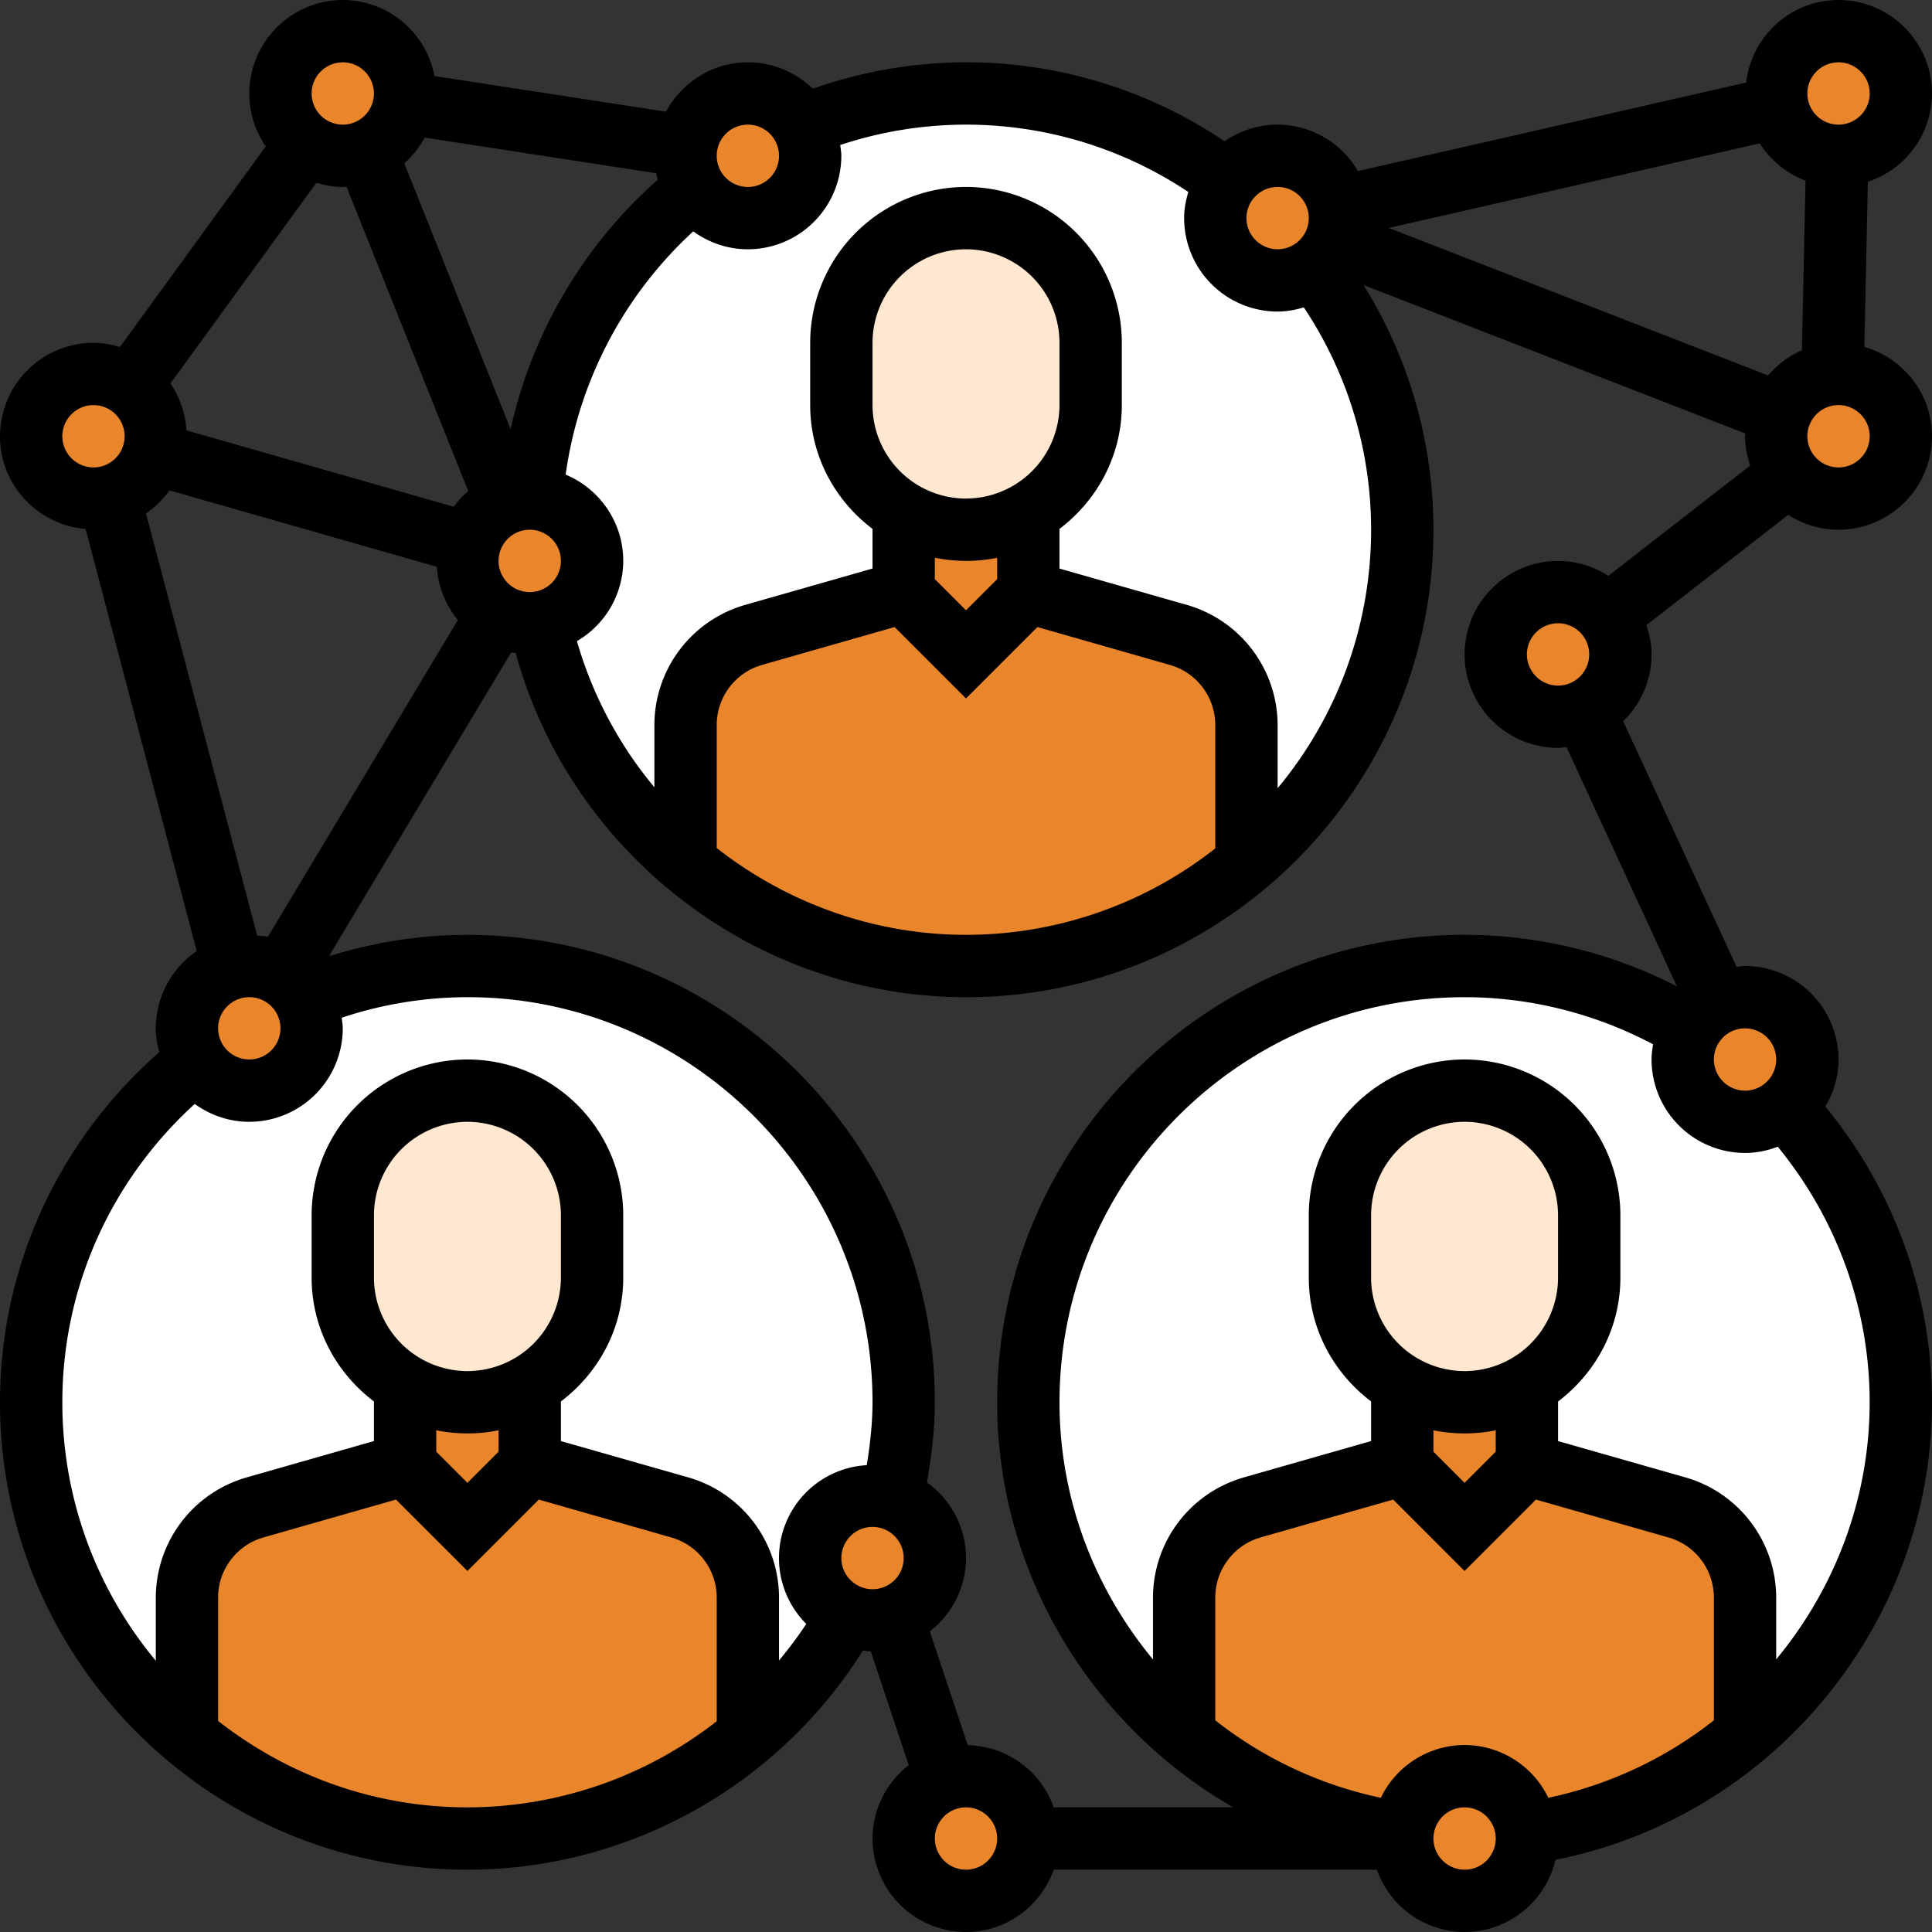
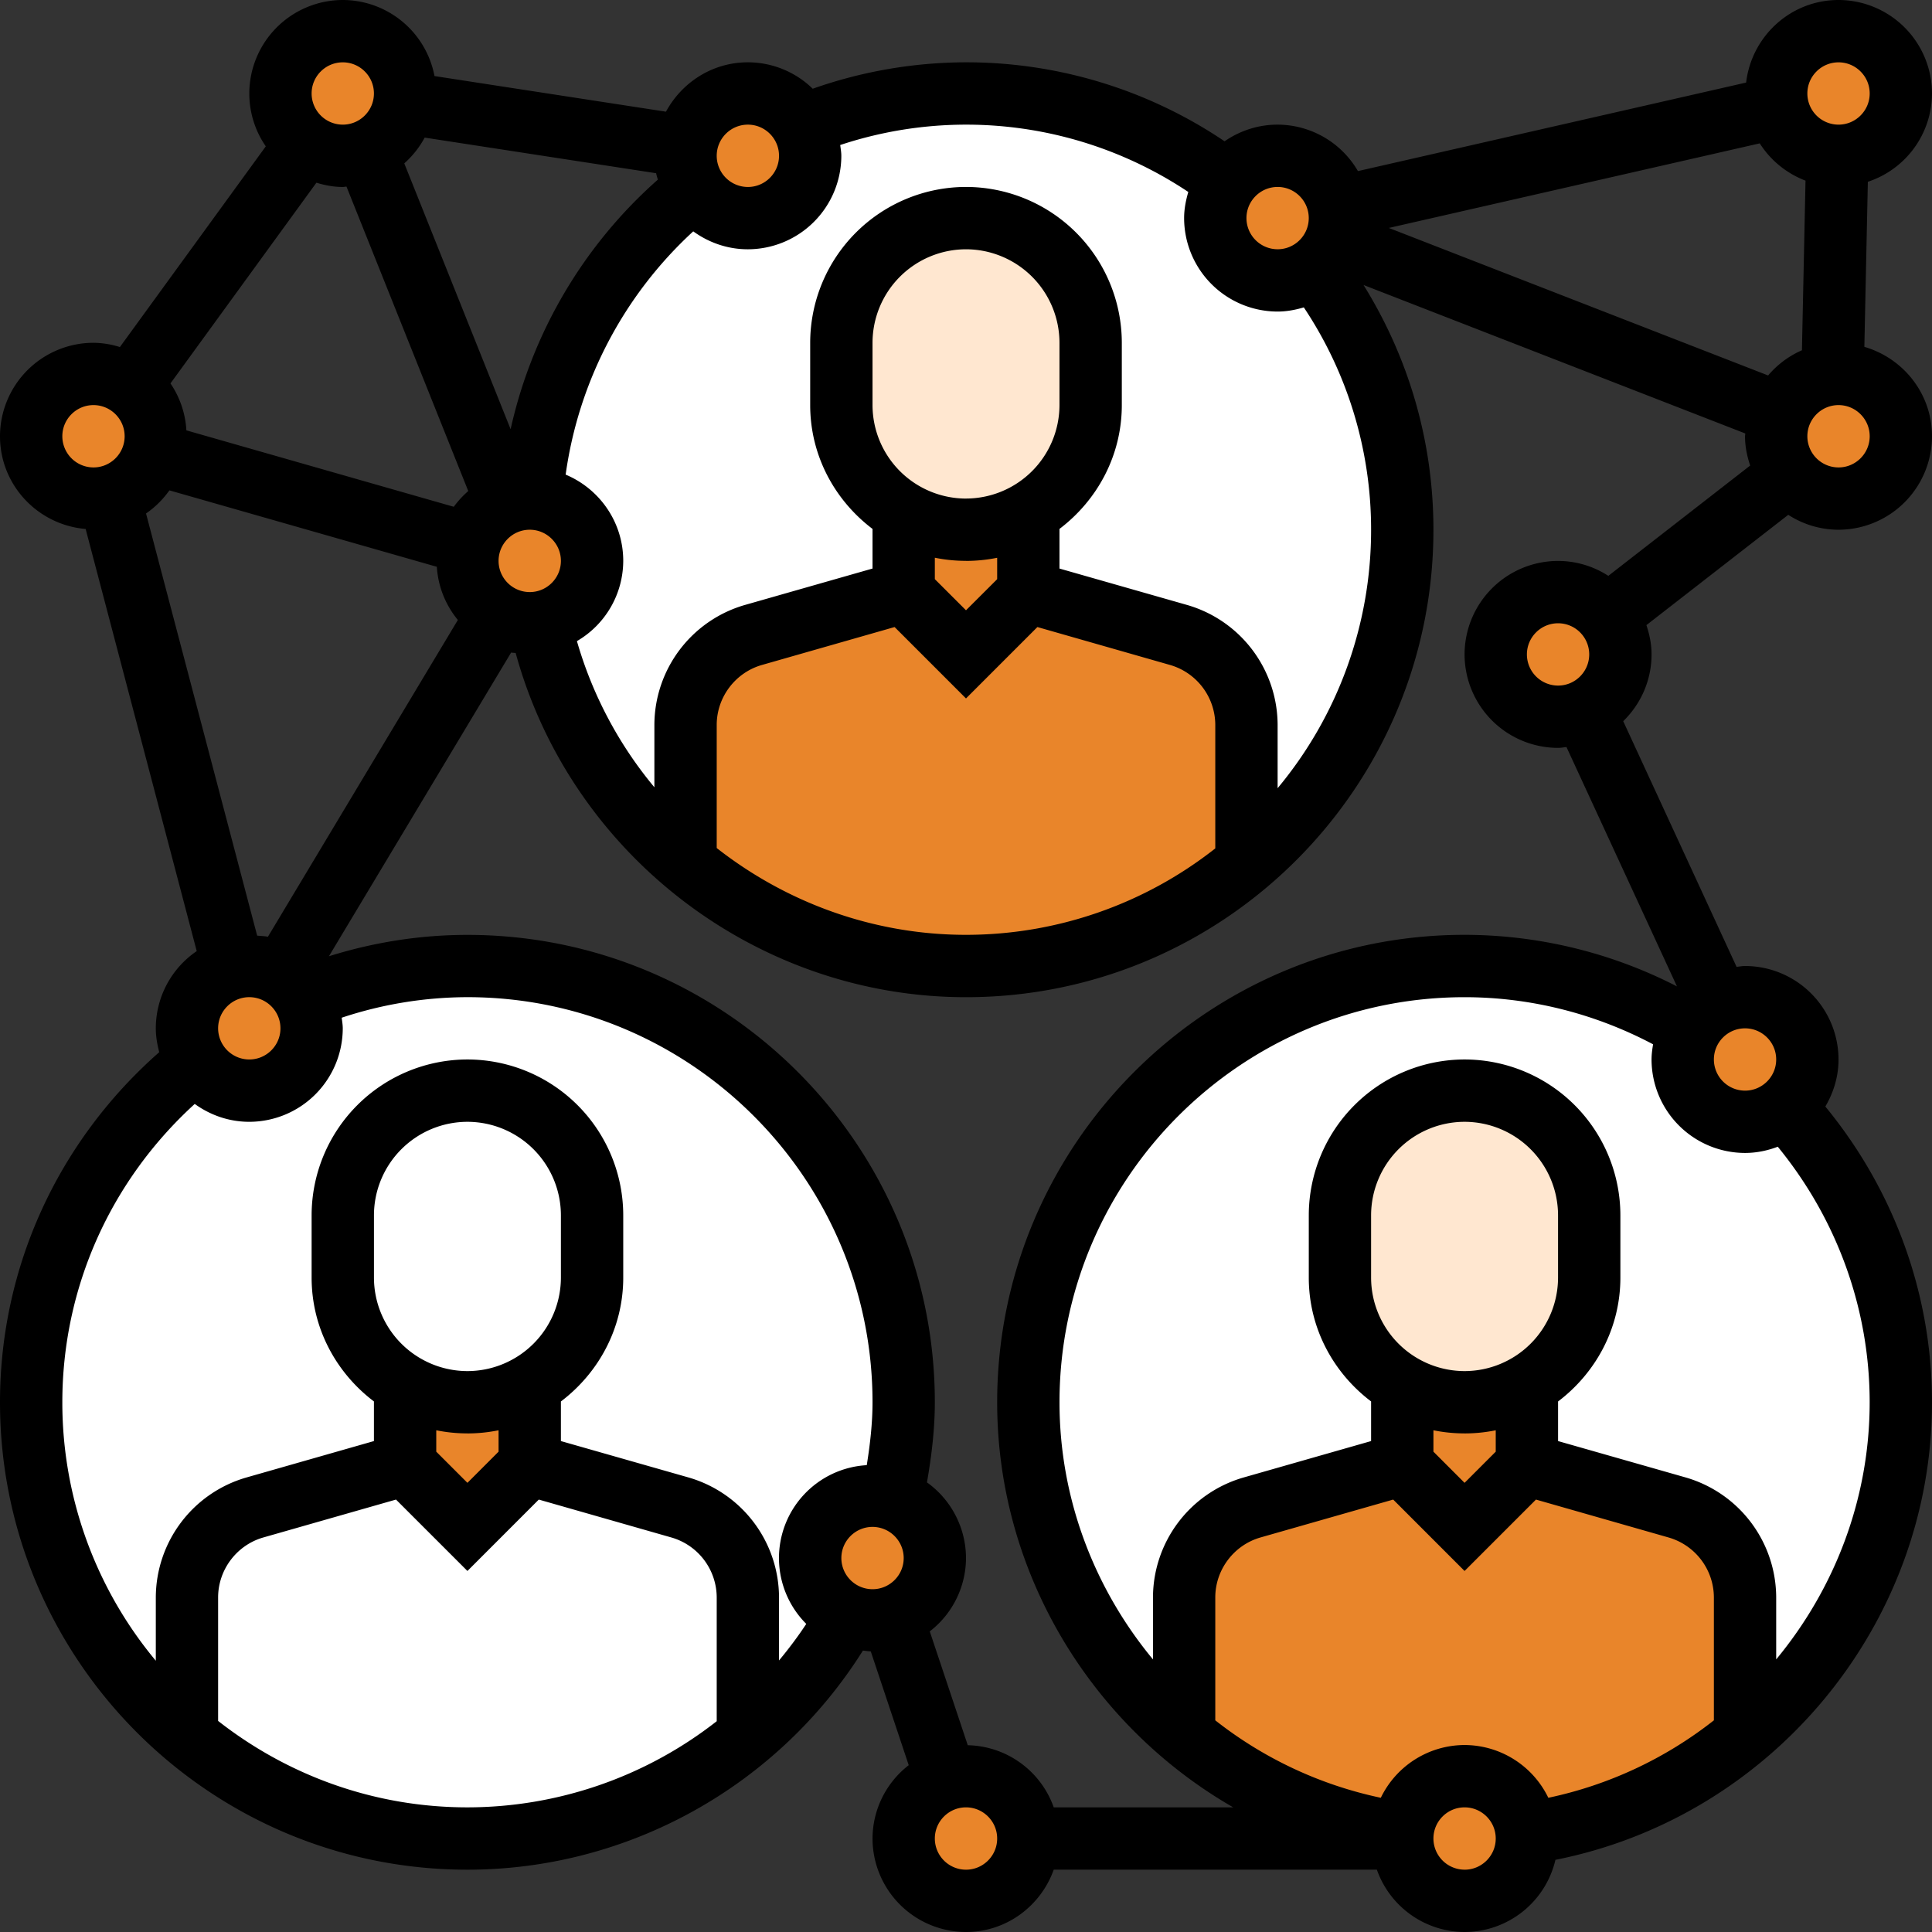
<svg xmlns="http://www.w3.org/2000/svg" width="68" height="68" fill="none">
  <rect width="100%" height="100%" fill="#333333" stroke="none" />
  <path d="M49.355 18.645C49.355 27.125 42.48 34 34 34s-15.355-6.875-15.355-15.355S25.52 3.29 34 3.29s15.355 6.875 15.355 15.355ZM66.903 49.355c0 8.48-6.874 15.355-15.355 15.355-8.48 0-15.355-6.875-15.355-15.355S43.069 34 51.549 34s15.355 6.875 15.355 15.355ZM31.806 49.355c0 8.48-6.874 15.355-15.354 15.355S1.097 57.835 1.097 49.355 7.97 34 16.452 34c8.48 0 15.354 6.875 15.354 15.355Z" fill="#fff" />
  <path d="M12.065 1.097a2.2 2.2 0 0 1 2.193 2.193c0 .11-.01.22-.033.33a2.145 2.145 0 0 1-1.349 1.7c-.252.11-.527.164-.811.164A2.202 2.202 0 0 1 9.87 3.29a2.2 2.2 0 0 1 2.194-2.193ZM4.573 13.578c.549.395.91 1.053.91 1.777a2.196 2.196 0 0 1-1.634 2.117 1.864 1.864 0 0 1-.559.076 2.2 2.2 0 0 1-2.193-2.193A2.2 2.2 0 0 1 3.29 13.16c.483 0 .921.154 1.283.417ZM10.694 35.13c.175.317.274.68.274 1.063a2.2 2.2 0 0 1-2.194 2.194c-.79 0-1.48-.428-1.864-1.053a2.134 2.134 0 0 1-.33-1.14c0-1.01.692-1.865 1.635-2.117.175-.055.362-.077.56-.077.416 0 .8.11 1.129.318.329.198.603.472.79.811ZM18.7 17.548a2.204 2.204 0 0 1 2.139 2.194c0 1.086-.8 1.996-1.843 2.16-.11.023-.23.033-.35.033-.417 0-.801-.12-1.13-.318a2.197 2.197 0 0 1-1.064-1.875c0-.208.032-.417.087-.603a2.157 2.157 0 0 1 1.294-1.426 2.03 2.03 0 0 1 .812-.165h.055ZM28.242 4.42c.176.318.274.68.274 1.064a2.2 2.2 0 0 1-2.193 2.193c-.79 0-1.481-.428-1.865-1.052a2.134 2.134 0 0 1-.329-1.141c0-.11.01-.22.033-.329a2.186 2.186 0 0 1 2.16-1.865c.823 0 1.536.46 1.92 1.13ZM46.273 9.443a2.165 2.165 0 0 1-1.305.428 2.2 2.2 0 0 1-2.194-2.194c0-.482.154-.943.428-1.305a2.205 2.205 0 0 1 1.766-.888c1.075 0 1.974.779 2.16 1.81a2.204 2.204 0 0 1-.143 1.24 2.31 2.31 0 0 1-.712.91ZM62.57 3.773a2.339 2.339 0 0 1-.054-.483 2.2 2.2 0 0 1 2.194-2.193 2.2 2.2 0 0 1 2.193 2.193 2.2 2.2 0 0 1-2.193 2.194h-.044a2.204 2.204 0 0 1-2.095-1.711ZM64.501 13.172c.066-.01.132-.01.209-.01a2.2 2.2 0 0 1 2.193 2.193 2.2 2.2 0 0 1-2.193 2.193c-.702 0-1.339-.34-1.733-.855a2.13 2.13 0 0 1-.46-1.338c0-.307.065-.593.175-.856a2.186 2.186 0 0 1 1.81-1.327ZM56.56 21.683c.297.373.472.845.472 1.35a2.19 2.19 0 0 1-1.272 1.984 2.178 2.178 0 0 1-.921.209 2.2 2.2 0 0 1-2.194-2.194 2.2 2.2 0 0 1 2.194-2.193 2.16 2.16 0 0 1 1.721.844ZM62.834 38.968a2.216 2.216 0 0 1-1.415.516 2.2 2.2 0 0 1-2.193-2.194c0-.384.098-.746.274-1.053.22-.406.57-.734.998-.932.285-.132.593-.208.921-.208a2.2 2.2 0 0 1 2.194 2.193c0 .67-.307 1.273-.779 1.678ZM53.742 64.71a2.2 2.2 0 0 1-2.194 2.193 2.2 2.2 0 0 1-2.193-2.193c0-.066 0-.12.01-.176a2.197 2.197 0 0 1 2.183-2.018c1.141 0 2.095.889 2.183 2.018.011.055.011.11.011.176ZM33.31 62.637c.218-.077.448-.12.69-.12a2.2 2.2 0 0 1 2.194 2.193A2.2 2.2 0 0 1 34 66.903a2.2 2.2 0 0 1-2.194-2.193c0-.965.637-1.788 1.503-2.073ZM31.412 52.766a2.192 2.192 0 0 1 1.491 2.073c0 .965-.636 1.787-1.502 2.083-.22.066-.45.11-.691.11-.307 0-.603-.066-.867-.175a2.21 2.21 0 0 1-1.327-2.018 2.2 2.2 0 0 1 2.194-2.194c.241 0 .482.044.702.12Z" fill="#E9852A" />
-   <path d="M61.42 56.22v4.881a15.297 15.297 0 0 1-7.689 3.433 2.197 2.197 0 0 0-2.183-2.018c-1.14 0-2.095.889-2.182 2.018a15.297 15.297 0 0 1-7.689-3.433v-4.88c0-1.47.977-2.753 2.392-3.16l5.286-1.513 2.193 2.194 2.194-2.194 5.286 1.514a3.287 3.287 0 0 1 2.391 3.158Z" fill="#E9852A" />
+   <path d="M61.42 56.22v4.881a15.297 15.297 0 0 1-7.689 3.433 2.197 2.197 0 0 0-2.183-2.018c-1.14 0-2.095.889-2.182 2.018a15.297 15.297 0 0 1-7.689-3.433v-4.88c0-1.47.977-2.753 2.392-3.16l5.286-1.513 2.193 2.194 2.194-2.194 5.286 1.514Z" fill="#E9852A" />
  <path d="M53.742 48.763v2.785l-2.194 2.194-2.193-2.194v-2.785a4.377 4.377 0 0 0 2.193.592c.801 0 1.547-.22 2.194-.592Z" fill="#E9852A" />
  <path d="M53.742 48.763a4.377 4.377 0 0 1-2.194.592c-.8 0-1.546-.22-2.193-.592a4.364 4.364 0 0 1-2.194-3.795v-2.194a4.386 4.386 0 0 1 4.387-4.387c1.207 0 2.304.494 3.104 1.283.79.801 1.283 1.898 1.283 3.104v2.194a4.365 4.365 0 0 1-2.193 3.795Z" fill="#FFE7D0" />
-   <path d="M26.323 56.22v4.87a15.212 15.212 0 0 1-9.871 3.62c-3.751 0-7.195-1.35-9.871-3.609v-4.88c0-1.47.976-2.753 2.39-3.16l5.287-1.513 2.194 2.194 2.193-2.194 5.286 1.514a3.287 3.287 0 0 1 2.392 3.158Z" fill="#E9852A" />
  <path d="M18.645 48.763v2.785l-2.193 2.194-2.194-2.194v-2.785a4.377 4.377 0 0 0 2.194.592c.8 0 1.546-.22 2.193-.592Z" fill="#E9852A" />
-   <path d="M18.645 48.763a4.377 4.377 0 0 1-2.193.592c-.801 0-1.547-.22-2.194-.592a4.364 4.364 0 0 1-2.193-3.795v-2.194a4.386 4.386 0 0 1 4.387-4.387c1.206 0 2.303.494 3.104 1.283.789.801 1.283 1.898 1.283 3.104v2.194a4.365 4.365 0 0 1-2.194 3.795Z" fill="#FFE7D0" />
  <path d="M43.871 25.51v4.881A15.244 15.244 0 0 1 34 34a15.25 15.25 0 0 1-9.871-3.597V25.51c0-1.47.976-2.753 2.391-3.159l5.286-1.513L34 23.032l2.194-2.193 5.286 1.513a3.288 3.288 0 0 1 2.391 3.159Z" fill="#E9852A" />
  <path d="M36.194 18.053v2.786L34 23.032l-2.194-2.193v-2.786a4.377 4.377 0 0 0 2.194.592c.8 0 1.547-.22 2.194-.592Z" fill="#E9852A" />
  <path d="M31.806 18.053a4.365 4.365 0 0 1-2.193-3.795v-2.193A4.386 4.386 0 0 1 34 7.677c1.207 0 2.303.494 3.104 1.284.79.8 1.283 1.897 1.283 3.104v2.193a4.365 4.365 0 0 1-2.193 3.795 4.377 4.377 0 0 1-2.194.592c-.8 0-1.547-.22-2.194-.592Z" fill="#FFE7D0" />
  <path d="M64.71 18.645a3.295 3.295 0 0 0 3.29-3.29c0-1.498-1.01-2.748-2.381-3.147l.123-5.81A3.283 3.283 0 0 0 68 3.29 3.295 3.295 0 0 0 64.71 0c-1.683 0-3.06 1.275-3.252 2.906L47.795 6.022a3.28 3.28 0 0 0-2.827-1.635c-.693 0-1.335.219-1.867.586A16.25 16.25 0 0 0 34 2.193a16.32 16.32 0 0 0-5.395.93 3.275 3.275 0 0 0-2.282-.93c-1.25 0-2.327.71-2.883 1.738l-8.147-1.254A3.293 3.293 0 0 0 12.065 0a3.295 3.295 0 0 0-3.29 3.29c0 .691.215 1.332.58 1.861L4.22 12.215a3.223 3.223 0 0 0-.929-.15A3.295 3.295 0 0 0 0 15.355c0 1.72 1.33 3.12 3.014 3.263l3.91 14.858a3.29 3.29 0 0 0-1.44 2.718c0 .291.05.569.121.839C2.045 40.164 0 44.598 0 49.355c0 9.071 7.38 16.452 16.452 16.452 5.662 0 10.92-2.938 13.92-7.712.093.01.182.026.276.028l1.336 4.006a3.274 3.274 0 0 0-1.274 2.58A3.295 3.295 0 0 0 34 68c1.428 0 2.634-.92 3.088-2.194h11.373A3.286 3.286 0 0 0 51.55 68a3.29 3.29 0 0 0 3.196-2.54C62.356 63.952 68 57.187 68 49.355c0-3.81-1.336-7.465-3.754-10.409.287-.488.464-1.049.464-1.656A3.295 3.295 0 0 0 61.42 34c-.102 0-.198.02-.298.03l-3.99-8.646c.613-.598.997-1.43.997-2.352 0-.362-.072-.704-.181-1.03l4.993-3.882a3.26 3.26 0 0 0 1.769.525ZM63.548 6.358l-.126 5.97a3.28 3.28 0 0 0-1.19.887l-13.35-5.192 13.055-2.977c.38.597.942 1.057 1.611 1.312Zm1.162 10.094a1.098 1.098 0 0 1-1.097-1.097c0-.605.493-1.097 1.097-1.097s1.097.492 1.097 1.097-.493 1.097-1.097 1.097Zm0-14.258c.604 0 1.097.491 1.097 1.096 0 .605-.493 1.097-1.097 1.097a1.098 1.098 0 0 1-1.097-1.097c0-.605.493-1.096 1.097-1.096ZM44.968 6.58c.604 0 1.096.491 1.096 1.096 0 .606-.492 1.097-1.096 1.097a1.098 1.098 0 0 1-1.097-1.097c0-.605.493-1.096 1.097-1.096Zm-3.143.174c-.086.294-.148.6-.148.922a3.295 3.295 0 0 0 3.29 3.29c.323 0 .63-.06.923-.147a14.082 14.082 0 0 1 2.368 7.825 14.19 14.19 0 0 1-3.29 9.098v-2.228a4.408 4.408 0 0 0-3.182-4.22l-4.496-1.283v-1.395c1.324-1.003 2.194-2.576 2.194-4.359v-2.193A5.49 5.49 0 0 0 34 6.58a5.49 5.49 0 0 0-5.484 5.484v2.193c0 1.785.87 3.357 2.194 4.359v1.395l-4.496 1.283a4.406 4.406 0 0 0-3.182 4.22v2.195a14.146 14.146 0 0 1-2.726-5.144 3.279 3.279 0 0 0 1.63-2.824c0-1.367-.839-2.54-2.027-3.036A14.297 14.297 0 0 1 24.4 8.143c.543.393 1.203.631 1.922.631a3.295 3.295 0 0 0 3.29-3.29c0-.13-.024-.255-.039-.38a14.076 14.076 0 0 1 12.25 1.652ZM34 17.548a3.295 3.295 0 0 1-3.29-3.29v-2.193A3.295 3.295 0 0 1 34 8.774a3.295 3.295 0 0 1 3.29 3.29v2.193a3.295 3.295 0 0 1-3.29 3.29Zm0 2.194c.375 0 .742-.039 1.097-.11v.753L34 21.48l-1.097-1.096v-.754c.355.072.722.11 1.097.11Zm-2.513 2.328L34 24.583l2.513-2.513 4.67 1.335a2.203 2.203 0 0 1 1.591 2.11v4.346A14.18 14.18 0 0 1 34 32.903c-3.262 0-6.326-1.137-8.774-3.055v-4.333c0-.976.655-1.842 1.59-2.11l4.671-1.335ZM8.774 35.097c.604 0 1.097.491 1.097 1.097 0 .605-.493 1.096-1.097 1.096a1.098 1.098 0 0 1-1.097-1.096c0-.606.493-1.097 1.097-1.097Zm.277-2.166L5.14 18.073a3.32 3.32 0 0 0 .822-.814l9.413 2.69c.045.71.315 1.355.74 1.872L9.43 32.97c-.122-.024-.252-.027-.378-.038Zm3.014-26.35c.045 0 .085-.011.13-.014l4.286 10.716a3.35 3.35 0 0 0-.509.554l-9.412-2.69A3.264 3.264 0 0 0 6 13.495l5.136-7.064c.297.09.604.15.929.15Zm2.882-1.738 8.147 1.254c.014.078.039.15.06.226a16.497 16.497 0 0 0-5.182 8.784L14.229 5.75c.29-.258.533-.562.718-.907Zm3.698 13.802c.604 0 1.097.492 1.097 1.097s-.493 1.097-1.097 1.097a1.098 1.098 0 0 1-1.097-1.097c0-.605.493-1.097 1.097-1.097Zm7.678-14.258c.604 0 1.096.492 1.096 1.097s-.492 1.097-1.096 1.097a1.098 1.098 0 0 1-1.097-1.097c0-.605.492-1.097 1.097-1.097ZM12.065 2.194c.604 0 1.096.491 1.096 1.096 0 .605-.492 1.097-1.096 1.097a1.098 1.098 0 0 1-1.097-1.097c0-.605.492-1.096 1.097-1.096Zm-9.871 13.16c0-.604.492-1.096 1.096-1.096.604 0 1.097.492 1.097 1.097s-.493 1.097-1.097 1.097a1.098 1.098 0 0 1-1.096-1.097Zm5.483 45.217v-4.347c0-.975.655-1.842 1.591-2.11l4.67-1.334 2.514 2.513 2.512-2.513 4.67 1.335a2.203 2.203 0 0 1 1.592 2.11v4.356a14.248 14.248 0 0 1-8.774 3.032c-3.31 0-6.352-1.144-8.775-3.042Zm8.775-12.313a3.295 3.295 0 0 1-3.29-3.29v-2.194a3.295 3.295 0 0 1 3.29-3.29 3.295 3.295 0 0 1 3.29 3.29v2.194a3.295 3.295 0 0 1-3.29 3.29Zm0 2.194c.374 0 .742-.039 1.096-.111v.753l-1.096 1.097-1.097-1.097v-.753c.354.072.722.11 1.097.11Zm10.967 7.99v-2.219a4.408 4.408 0 0 0-3.181-4.22l-4.496-1.282v-1.394c1.324-1.003 2.194-2.576 2.194-4.36v-2.193a5.49 5.49 0 0 0-5.484-5.484 5.49 5.49 0 0 0-5.484 5.484v2.194c0 1.784.87 3.357 2.193 4.358v1.395l-4.496 1.284a4.406 4.406 0 0 0-3.181 4.22v2.227a14.19 14.19 0 0 1-3.29-9.097c0-4.033 1.697-7.798 4.66-10.5.542.391 1.202.629 1.92.629a3.295 3.295 0 0 0 3.29-3.29c0-.129-.023-.25-.037-.374a14.104 14.104 0 0 1 4.425-.723c7.861 0 14.258 6.396 14.258 14.258 0 .725-.083 1.467-.203 2.214a3.275 3.275 0 0 0-2.129 5.587c-.296.45-.619.878-.959 1.287Zm3.29-4.7c.605 0 1.098.492 1.098 1.097s-.493 1.096-1.097 1.096a1.098 1.098 0 0 1-1.097-1.096c0-.605.493-1.097 1.097-1.097ZM34 65.807a1.098 1.098 0 0 1-1.097-1.097c0-.605.493-1.097 1.097-1.097s1.097.492 1.097 1.097-.493 1.097-1.097 1.097Zm17.548-17.549a3.295 3.295 0 0 1-3.29-3.29v-2.194a3.295 3.295 0 0 1 3.29-3.29 3.295 3.295 0 0 1 3.29 3.29v2.194a3.295 3.295 0 0 1-3.29 3.29Zm0 2.194a5.49 5.49 0 0 0 1.097-.111v.753l-1.097 1.097-1.096-1.097v-.753c.354.072.721.11 1.096.11Zm-2.512 2.328 2.512 2.513 2.513-2.513 4.67 1.335a2.203 2.203 0 0 1 1.592 2.11v4.325a14.136 14.136 0 0 1-5.827 2.726 3.284 3.284 0 0 0-2.948-1.857 3.284 3.284 0 0 0-2.948 1.857 14.136 14.136 0 0 1-5.826-2.726v-4.326c0-.975.655-1.842 1.59-2.11l4.672-1.334Zm2.512 13.026a1.098 1.098 0 0 1-1.096-1.096c0-.605.492-1.097 1.096-1.097.605 0 1.097.492 1.097 1.097s-.492 1.097-1.097 1.097Zm10.968-7.4v-2.183a4.408 4.408 0 0 0-3.181-4.22l-4.496-1.282v-1.394c1.324-1.003 2.193-2.576 2.193-4.36v-2.193a5.49 5.49 0 0 0-5.484-5.484 5.49 5.49 0 0 0-5.483 5.484v2.194c0 1.784.87 3.357 2.193 4.358v1.395l-4.496 1.284a4.406 4.406 0 0 0-3.181 4.22v2.181c-2.056-2.483-3.29-5.649-3.29-9.05 0-7.862 6.396-14.258 14.257-14.258 2.31 0 4.584.573 6.635 1.658-.029.174-.054.351-.054.534a3.295 3.295 0 0 0 3.29 3.29c.407 0 .794-.083 1.153-.219 2.084 2.548 3.234 5.705 3.234 8.994 0 3.402-1.234 6.567-3.29 9.05Zm0-21.116c0 .605-.493 1.097-1.097 1.097a1.098 1.098 0 0 1-1.096-1.097c0-.605.492-1.096 1.096-1.096.604 0 1.097.491 1.097 1.096Zm-3.492-2.572a16.382 16.382 0 0 0-7.476-1.815c-9.071 0-16.451 7.38-16.451 16.452 0 6.01 3.324 11.393 8.308 14.258h-6.317a3.282 3.282 0 0 0-3.026-2.187l-1.337-4.007A3.274 3.274 0 0 0 34 54.84a3.285 3.285 0 0 0-1.374-2.665c.166-.948.277-1.893.277-2.82 0-9.07-7.38-16.45-16.451-16.45-1.662 0-3.295.258-4.875.752l6.413-10.69c.052.012.108.008.16.017 1.934 7.066 8.454 12.114 15.85 12.114 9.071 0 16.452-7.38 16.452-16.452 0-3.072-.85-6.02-2.46-8.615l13.437 5.226c-.001.033-.01.065-.01.099 0 .362.073.704.181 1.03l-4.992 3.882a3.26 3.26 0 0 0-1.77-.525 3.295 3.295 0 0 0-3.29 3.29 3.295 3.295 0 0 0 3.29 3.29c.102 0 .198-.02.297-.029l3.889 8.425ZM54.839 24.13a1.098 1.098 0 0 1-1.097-1.097c0-.605.493-1.096 1.097-1.096s1.096.491 1.096 1.096c0 .605-.492 1.097-1.096 1.097Z" fill="#000" />
</svg>